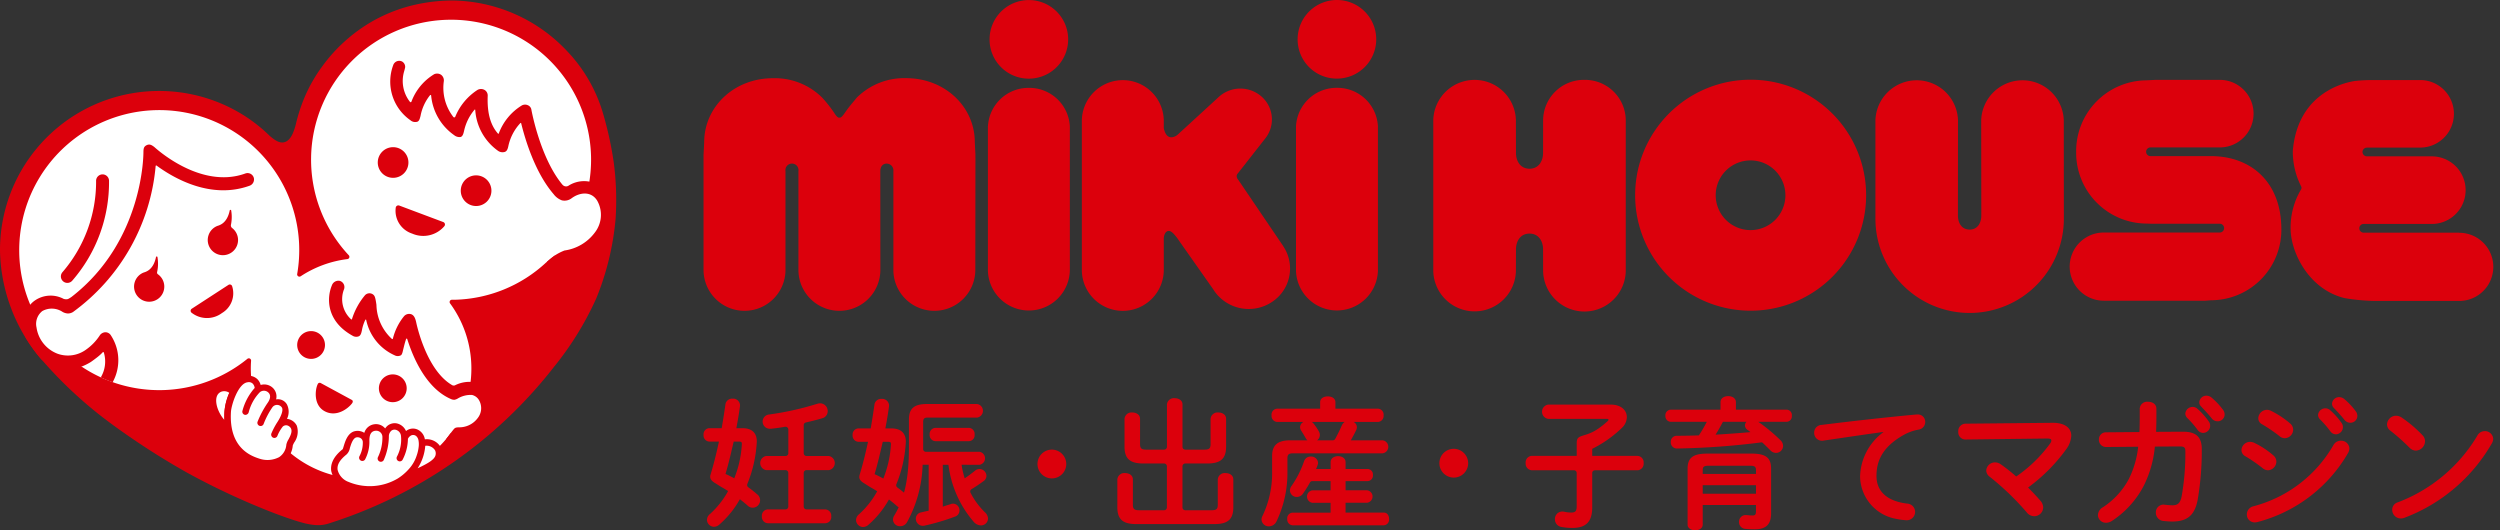
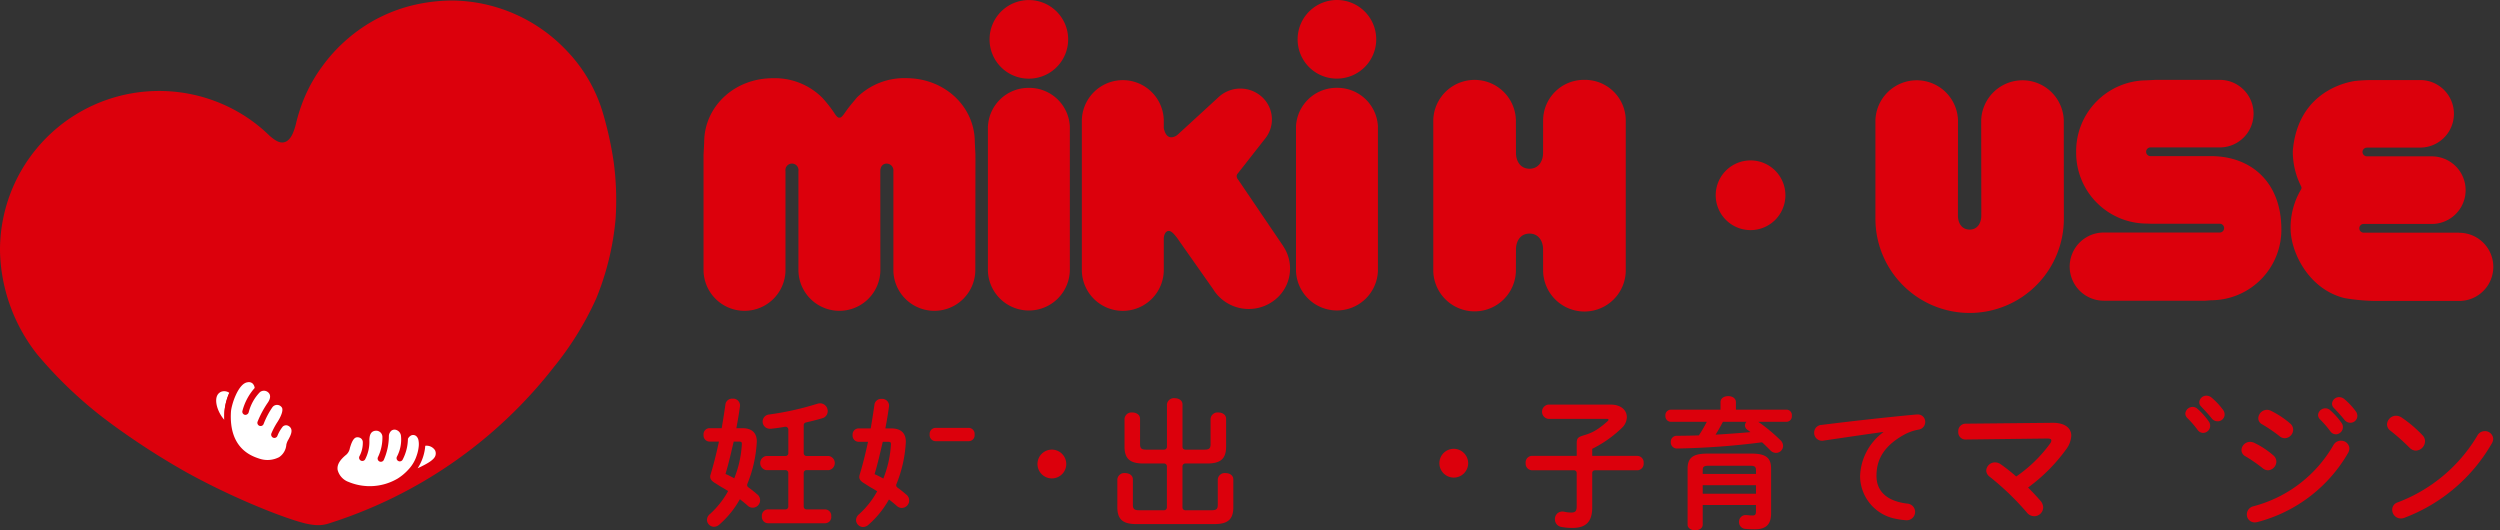
<svg xmlns="http://www.w3.org/2000/svg" width="330" height="70" viewBox="0 0 330 70">
  <rect x="0" y="0" width="330" height="70" fill="#333333" stroke="none" />
  <defs>
    <clipPath id="clip-path">
      <rect width="330" height="70" fill="none" />
    </clipPath>
  </defs>
  <g clip-path="url(#clip-path)">
    <path d="M43.573,69.028a4.677,4.677,0,0,1-2.155.247,9.4,9.4,0,0,1-1.6-.322c-1.012-.277-2.4-.765-3.847-1.315A95.8,95.8,0,0,1,24.662,62.36a98.847,98.847,0,0,1-9.971-6.435A55.84,55.84,0,0,1,4.9,46.752,22.823,22.823,0,0,1,0,33.148,21.006,21.006,0,0,1,31.666,14.9a20.485,20.485,0,0,1,3.95,3.036c.643.541,1.358,1.09,2.093.76s1.086-1.341,1.339-2.289A21.613,21.613,0,0,1,40.2,12.839a20.271,20.271,0,0,1,2.362-4.128,21.246,21.246,0,0,1,6.5-5.86A20.657,20.657,0,0,1,55.687.429,22.542,22.542,0,0,1,59.726.055,21.07,21.07,0,0,1,74.741,6.613a20.1,20.1,0,0,1,4.951,8.663,46.618,46.618,0,0,1,1.315,6.091,38.082,38.082,0,0,1,.251,7.508A36.126,36.126,0,0,1,78.7,39.389a41.209,41.209,0,0,1-5.579,9.035A60.906,60.906,0,0,1,43.573,69.028" transform="translate(0 0.013)" fill="#dc000c" />
-     <path d="M79.1,25.569A2.353,2.353,0,0,0,77.14,24.4a18.589,18.589,0,0,0,.391-4.257A18.482,18.482,0,0,0,59.064,2.105c-.148,0-.3,0-.448.006A18.476,18.476,0,0,0,45.557,33.2a.3.3,0,0,1-.183.5A14.469,14.469,0,0,0,39.2,35.971a.3.3,0,0,1-.458-.3,18.477,18.477,0,0,0-18.2-21.637c-.148,0-.3,0-.449.006A18.494,18.494,0,0,0,3.914,40.618a3.3,3.3,0,0,0-.4,2.247,5.113,5.113,0,0,0,5.833,4.358,18.452,18.452,0,0,0,22.829-.362.3.3,0,0,1,.482.254c-.032.454-.045.913-.033,1.377A14.58,14.58,0,0,0,58.988,56.7c3.657.789,5.921-2.682,4.5-4.846a2.247,2.247,0,0,0-1.982-1.1,14.791,14.791,0,0,0,.228-2.847,14.482,14.482,0,0,0-2.816-8.365.3.3,0,0,1,.24-.473l.341,0A18.346,18.346,0,0,0,71.6,34.152c.017-.01.725-.586,1.142-.909,4.774.779,8.463-4.17,6.355-7.674" transform="translate(0.486 0.499)" fill="#fff" />
-     <path d="M32.93,19.885A.856.856,0,0,0,31.8,19.24c-5.96,2.169-11.945-3.434-12.011-3.485-.356-.276-.632-.426-.995-.261-.4.183-.44.459-.449.9,0,.12.089,11.723-9.5,19.147-.452.3-.549.369-1.019.261a3.661,3.661,0,0,0-3.772.179,3.3,3.3,0,0,0-.649.579,4.009,4.009,0,0,0-.862,3.278,6.155,6.155,0,0,0,.281,1.122,23.087,23.087,0,0,0,1.492,2.15c.174.221.355.443.538.662a5.916,5.916,0,0,0,1.606.885A5.673,5.673,0,0,0,8.4,45a4.791,4.791,0,0,0,1.781-.27,6.985,6.985,0,0,0,1.188-.586c.105-.062.7-.5.971-.719a5.659,5.659,0,0,0,.628-.581.088.088,0,0,1,.152.037,4.085,4.085,0,0,1-.408,3.277c.516.239,1.032.452,1.567.641a5.992,5.992,0,0,0-.22-6.172.854.854,0,0,0-.729-.429.936.936,0,0,0-.742.407,6.873,6.873,0,0,1-1.88,1.931,4.062,4.062,0,0,1-3.666.511,4.37,4.37,0,0,1-2.809-3.469A2.148,2.148,0,0,1,5,37.4a2.569,2.569,0,0,1,2.665.11,1.566,1.566,0,0,0,.721.213,1.3,1.3,0,0,0,.659-.194l0,0A26.733,26.733,0,0,0,19.957,18.253a.076.076,0,0,1,.122-.054c2.353,1.726,7.2,4.487,12.272,2.661a.881.881,0,0,0,.579-.975" transform="translate(0.589 3.658)" fill="#dc000c" />
    <path d="M7.352,32.932a.855.855,0,0,1-.642-1.42,18.3,18.3,0,0,0,4.435-12,.854.854,0,1,1,1.706-.1A19.787,19.787,0,0,1,7.994,32.641a.853.853,0,0,1-.642.291" transform="translate(1.54 4.411)" fill="#dc000c" />
    <path d="M15.528,29.5c.218-.092,1.292-.245,1.669-2.04a.1.1,0,0,1,.2.007,5.085,5.085,0,0,1-.054,1.971.275.275,0,0,0,.116.278,1.995,1.995,0,1,1-1.929-.216" transform="translate(3.391 6.492)" fill="#dc000c" />
    <path d="M23.394,24.526c.218-.092,1.292-.245,1.67-2.042a.1.1,0,0,1,.2.007,5.125,5.125,0,0,1-.035,1.878.422.422,0,0,0,.156.417,2,2,0,1,1-1.988-.26" transform="translate(5.256 5.312)" fill="#dc000c" />
    <path d="M25.335,30.406l-4.846,3.15a.324.324,0,0,0-.009.537,3.294,3.294,0,0,0,3.988.037,3.027,3.027,0,0,0,1.348-3.555.322.322,0,0,0-.482-.168" transform="translate(4.823 7.197)" fill="#dc000c" />
    <path d="M44.352,17.828a2.023,2.023,0,1,1-1.919-2.122,2.022,2.022,0,0,1,1.919,2.122" transform="translate(9.557 3.724)" fill="#dc000c" />
    <path d="M53.208,20.836a2.023,2.023,0,1,1-1.919-2.122,2.022,2.022,0,0,1,1.919,2.122" transform="translate(11.657 4.437)" fill="#dc000c" />
    <path d="M42.7,21.938,48.5,24.113a.347.347,0,0,1,.134.559,3.658,3.658,0,0,1-4.248.961,3.16,3.16,0,0,1-2.159-3.407.345.345,0,0,1,.466-.288" transform="translate(10.009 5.197)" fill="#dc000c" />
    <path d="M70.427,24.09a3.825,3.825,0,0,0-5.3-1.084.619.619,0,0,1-.73-.145l-.006,0c-2.939-3.518-4.071-9.705-4.107-9.873a.769.769,0,0,0-.466-.633.893.893,0,0,0-.813.031,7.326,7.326,0,0,0-3.036,3.7.061.061,0,0,1-.1.017c-.83-.943-1.462-2.394-1.358-5a.85.85,0,0,0-.416-.768.949.949,0,0,0-.928-.006,7.664,7.664,0,0,0-2.937,3.537.15.15,0,0,1-.252.041A6.267,6.267,0,0,1,48.72,9.162a.926.926,0,0,0-.35-.818.937.937,0,0,0-.929-.084,7.16,7.16,0,0,0-3,3.623.112.112,0,0,1-.193.025,4.463,4.463,0,0,1-.765-4.042c.024-.074.059-.219.113-.432a.64.64,0,0,0,.012-.252.817.817,0,0,0-.4-.6.835.835,0,0,0-1.174.489,6.214,6.214,0,0,0,2.265,7.256.965.965,0,0,0,.949.194c.252-.135.3-.413.395-.751a6.193,6.193,0,0,1,1.259-2.745.081.081,0,0,1,.142.051,7.186,7.186,0,0,0,3.043,5.23,1.1,1.1,0,0,0,.838.241c.309-.077.4-.539.469-.826a6.45,6.45,0,0,1,1.384-2.783.049.049,0,0,1,.087.026,7.178,7.178,0,0,0,3.011,5.409,1.037,1.037,0,0,0,.885.144c.257-.092.364-.309.455-.679a6.411,6.411,0,0,1,1.6-3.124.065.065,0,0,1,.113.025c.548,2.23,1.849,6.511,4.262,9.328l.012.011a2.381,2.381,0,0,0,1.1.831,1.54,1.54,0,0,0,1.287-.28c1.026-.765,2.578-1,3.385.341a3.8,3.8,0,0,1-.319,4.181,6.015,6.015,0,0,1-4.008,2.376l-.015.006a6.71,6.71,0,0,0-2.311,1.508.912.912,0,0,0,.434.157,7.041,7.041,0,0,0,1.2.1,7.818,7.818,0,0,0,6.11-3.184,5.536,5.536,0,0,0,.374-6.031" transform="translate(9.867 1.538)" fill="#dc000c" />
    <path d="M49.8,48.321a2.112,2.112,0,0,0-2.092-1.037,1.706,1.706,0,0,0-.768-1.181,1.459,1.459,0,0,0-1.29-.155,1.436,1.436,0,0,0-.431.241,1.738,1.738,0,0,0-1.181-1,1.492,1.492,0,0,0-1.2.254,1.62,1.62,0,0,0-.372.406A1.56,1.56,0,0,0,41,45.3a1.592,1.592,0,0,0-1.287,1.128l-.015-.01a1.631,1.631,0,0,0-1.444-.146c-.779.334-1.07,1.292-1.263,1.925-.04.134-.094.311-.127.385-1.429,1.125-1.614,2.179-1.518,2.868a3.1,3.1,0,0,0,2.019,2.271,8.655,8.655,0,0,0,3.162.6,7.5,7.5,0,0,0,4.726-1.609l.106-.046c2.242-.967,4.167-1.779,4.582-3a1.621,1.621,0,0,0-.14-1.337" transform="translate(8.375 10.708)" fill="#dc000c" />
    <path d="M34.328,40.869l4.126,2.238c.165.089.152.282.042.433-.506.692-2.08,1.917-3.656,1.043-1.5-.835-1.215-2.906-.892-3.547a.28.28,0,0,1,.38-.167" transform="translate(7.988 9.683)" fill="#dc000c" />
    <path d="M35.377,37.241a1.834,1.834,0,1,1-1.754-1.91,1.834,1.834,0,0,1,1.754,1.91" transform="translate(7.519 8.377)" fill="#dc000c" />
    <path d="M44.095,41.86a1.834,1.834,0,1,1-1.754-1.91,1.834,1.834,0,0,1,1.754,1.91" transform="translate(9.586 9.472)" fill="#dc000c" />
    <path d="M56.336,44.778A3.152,3.152,0,0,0,54.3,43.353a4.22,4.22,0,0,0-2.556.4.419.419,0,0,1-.385-.017c-3.475-2.021-4.723-8.192-4.752-8.324-.1-.448-.263-.915-.669-1.042a.893.893,0,0,0-.941.283,7.545,7.545,0,0,0-1.462,2.95.079.079,0,0,1-.125.035,6.28,6.28,0,0,1-2.044-4.5c-.148-1.042-.221-1.231-.522-1.419a.8.8,0,0,0-1.018.184,9.121,9.121,0,0,0-1.69,3.121c-.03.075-.088.049-.148-.007a3.59,3.59,0,0,1-.929-3.866.855.855,0,0,0-.534-1.181.919.919,0,0,0-1.05.619c-.617,1.486-.872,4.613,2.735,6.621a.911.911,0,0,0,.829.077c.283-.127.346-.512.413-.805a5.165,5.165,0,0,1,.45-1.373.06.06,0,0,1,.111.012,6.579,6.579,0,0,0,3.742,4.669.878.878,0,0,0,.849,0c.187-.146.242-.562.309-.816.122-.47.155-.673.367-1.33a.081.081,0,0,1,.152.006c.771,2.457,2.515,6.562,5.835,7.948a.985.985,0,0,0,.392.069,1.222,1.222,0,0,0,.414-.15,3.31,3.31,0,0,1,1.9-.487,1.447,1.447,0,0,1,.932.688,2.111,2.111,0,0,1-.187,2.385,3.011,3.011,0,0,1-2.462,1.2c-.44.014-.532.058-.757.338-.424.527-.51.68-.894,1.157l.015.049a5.931,5.931,0,0,0,1.559.216A4.8,4.8,0,0,0,56.114,49.1a3.805,3.805,0,0,0,.223-4.321" transform="translate(8.324 7.103)" fill="#dc000c" />
    <path d="M24.806,41.963a1.152,1.152,0,0,0-1.1-.14c-1.185.539-.538,2.637.453,3.722-.015-.36-.02-.727,0-1.118a7.44,7.44,0,0,1,.643-2.464" transform="translate(5.469 9.896)" fill="#fff" />
    <path d="M33.5,46.68a1.644,1.644,0,0,0-1.128-.873,1.356,1.356,0,0,0-.168-.021,2.119,2.119,0,0,0-.016-1.929,1.362,1.362,0,0,0-1.418-.643,1.56,1.56,0,0,0-.543-1.617,1.645,1.645,0,0,0-1.494-.287,1.708,1.708,0,0,0-.449-.782,1.689,1.689,0,0,0-1.357-.423c-.536.042-1.535.353-2.211,1.968l-.046.109a7.832,7.832,0,0,0-.713,2.635c-.216,3.652,1.245,6.018,4.343,7.034a4.6,4.6,0,0,0,1.4.216,3.621,3.621,0,0,0,1.925-.507A2.985,2.985,0,0,0,32.971,49.3a2.781,2.781,0,0,1,.186-.393A2.465,2.465,0,0,0,33.5,46.68" transform="translate(5.675 9.507)" fill="#dc000c" />
    <path d="M37.516,52.759a2.289,2.289,0,0,1-1.488-1.6c-.1-.677.273-1.31,1.162-2.029a1.506,1.506,0,0,0,.455-.856c.146-.481.367-1.21.782-1.388a.582.582,0,0,1,.221-.037.787.787,0,0,1,.422.118.647.647,0,0,1,.282.549c0,.019,0,.037,0,.056l0,.009a3.741,3.741,0,0,1-.434,1.755.428.428,0,0,0,.734.44,5,5,0,0,0,.57-2.394c-.02-.761.148-1.315.781-1.392a.824.824,0,0,1,.936.846,5.9,5.9,0,0,1-.585,2.63.427.427,0,0,0,.763.384,7.9,7.9,0,0,0,.675-3.079.981.981,0,0,1,.375-.824.692.692,0,0,1,.547-.083.931.931,0,0,1,.673.765A4.817,4.817,0,0,1,43.86,49.4a.427.427,0,0,0,.171.579.423.423,0,0,0,.2.053.429.429,0,0,0,.376-.224,6.127,6.127,0,0,0,.7-2.751c0-.009,0,0,0,0a.94.94,0,0,1,.464-.468.642.642,0,0,1,.611.089.985.985,0,0,1,.325.61,2.729,2.729,0,0,1,.019.823,5.164,5.164,0,0,1-.272,1.178,4.845,4.845,0,0,1-1,1.728,6.95,6.95,0,0,1-.83.8,6.657,6.657,0,0,1-.668.48,7.267,7.267,0,0,1-6.44.465" transform="translate(8.539 10.871)" fill="#fff" />
    <path d="M46.916,48.837c-.162.606-1.149,1.129-2.354,1.7a6.338,6.338,0,0,0,1.007-2.97,1.326,1.326,0,0,1,1.293.6.941.941,0,0,1,.054.669" transform="translate(10.566 11.277)" fill="#fff" />
    <path d="M32.235,48.343a2.193,2.193,0,0,0-.277.678,2.165,2.165,0,0,1-.95,1.652,3.339,3.339,0,0,1-2.607.2c-1-.328-4.043-1.325-3.755-6.171.056-.948.958-3.75,2.181-3.91a.746.746,0,0,1,.7.183.993.993,0,0,1,.252.567,7.341,7.341,0,0,0-1.629,3.072.427.427,0,0,0,.367.48.44.44,0,0,0,.057,0,.473.473,0,0,0,.423-.371,5.9,5.9,0,0,1,1.462-2.619.841.841,0,0,1,1.068-.01c.6.482.088,1.24-.033,1.407a12.941,12.941,0,0,0-1.339,2.508.427.427,0,0,0,.814.26,10.5,10.5,0,0,1,1.154-2.187.759.759,0,0,1,1.264.072c.15.3-.016.995-.672,1.987a9.631,9.631,0,0,0-.722,1.384.447.447,0,0,0,.2.57.436.436,0,0,0,.186.042.429.429,0,0,0,.386-.241,4.829,4.829,0,0,1,.73-1.267.661.661,0,0,1,.558-.15.79.79,0,0,1,.517.406c.209.431-.09,1-.33,1.454" transform="translate(5.839 9.67)" fill="#fff" />
-     <path d="M189.718,8.505a15.245,15.245,0,1,0,15.244,15.244A15.244,15.244,0,0,0,189.718,8.505m-.012,19.852a4.6,4.6,0,1,1,4.6-4.6,4.6,4.6,0,0,1-4.6,4.6" transform="translate(41.367 2.017)" fill="#dc000c" />
+     <path d="M189.718,8.505A15.244,15.244,0,0,0,189.718,8.505m-.012,19.852a4.6,4.6,0,1,1,4.6-4.6,4.6,4.6,0,0,1-4.6,4.6" transform="translate(41.367 2.017)" fill="#dc000c" />
    <path d="M110.739,10.38a5.187,5.187,0,1,0-5.151-5.187,5.169,5.169,0,0,0,5.151,5.187" transform="translate(25.035 0.002)" fill="#dc000c" />
    <path d="M110.816,9.376a5.355,5.355,0,0,0-5.4,5.089h-.006V33.48a5.41,5.41,0,0,0,10.817,0h0V14.465h0a5.358,5.358,0,0,0-5.4-5.089" transform="translate(24.992 2.223)" fill="#dc000c" />
    <path d="M143.609,10.376a5.188,5.188,0,1,0-5.151-5.187,5.17,5.17,0,0,0,5.151,5.187" transform="translate(32.828 0)" fill="#dc000c" />
    <path d="M143.685,9.371a5.357,5.357,0,0,0-5.4,5.089h0V33.475a5.41,5.41,0,0,0,10.817,0h0V14.46h0a5.357,5.357,0,0,0-5.4-5.089" transform="translate(32.785 2.222)" fill="#dc000c" />
    <path d="M172.885,8.521a5.376,5.376,0,0,0-5.453,5.294v.048h0l-.006,4.282c0,1.163-.626,2.107-1.789,2.107s-1.788-.944-1.788-2.107l-.011-4.282h0c0-.016,0-.032,0-.048a5.455,5.455,0,0,0-10.905,0v.048h0V33.789a5.455,5.455,0,0,0,10.905,0v0l.011-2.868c0-1.167.623-2.109,1.788-2.109s1.789.943,1.789,2.109l.006,2.87a5.456,5.456,0,0,0,10.908,0V13.863h0v-.048a5.378,5.378,0,0,0-5.454-5.294" transform="translate(36.26 2.021)" fill="#dc000c" />
    <path d="M239.477,18.586l-7.791,0-.152,0a.574.574,0,1,1,0-1.146h9.075v0h.042a4.459,4.459,0,0,0,0-8.918H232.2l-1.267.063a9.348,9.348,0,0,0-9.241,9.453,9.349,9.349,0,0,0,9.241,9.454l.736.022h8.858l.14,0a.58.58,0,0,1,0,1.159l-.157,0H225.337a4.5,4.5,0,0,0,0,9h13.425l.715-.058a9.3,9.3,0,0,0,9.3-9.515c-.062-6.142-4.044-9.513-9.3-9.513" transform="translate(52.361 2.02)" fill="#dc000c" />
    <path d="M266.665,28.688H254.209l-.155,0a.575.575,0,1,1,0-1.15h8.958v0c.014,0,.027,0,.041,0a4.46,4.46,0,0,0,0-8.921H254.5a.592.592,0,0,1-.6-.573.579.579,0,0,1,.578-.579l.025-.006h7.008a4.458,4.458,0,0,0,0-8.916H255.2a22.693,22.693,0,0,0-2.276.119c-.669.108-7.561,1.121-8.223,9.256a10.161,10.161,0,0,0,1.089,4.638.428.428,0,0,1-.02.463,9.782,9.782,0,0,0-1.356,5.2c.019,3.019,2.357,7.948,7.126,9.109a26.119,26.119,0,0,0,4.713.375h10.415a4.5,4.5,0,0,0,0-9" transform="translate(57.949 2.023)" fill="#dc000c" />
    <path d="M224.973,13.9h0c0-.016,0-.033,0-.049a5.453,5.453,0,0,0-10.9,0V13.9h0l.014,12.513c0,1.034-.515,1.873-1.54,1.873S211,27.447,211,26.412l.01-12.513h0V13.85a5.453,5.453,0,0,0-10.9,0V13.9h0V26.741h0a12.437,12.437,0,1,0,24.873,0Z" transform="translate(47.446 2.02)" fill="#dc000c" />
    <path d="M142.04,30.489,136.1,21.731s-.468-.479-.063-.887l3.585-4.574h0a4.017,4.017,0,0,0-.3-5.4,4.231,4.231,0,0,0-5.819-.1l-.015.014c-.021.02-.043.036-.064.057l-.017.019-5.368,4.924s-1.352,1.113-1.789-.893V13.853a5.409,5.409,0,0,0-10.816,0V33.695a5.409,5.409,0,0,0,10.816,0h0V29.38c.035-.411.251-1.033.788-.911.455.1,1.157,1.174,1.157,1.174l4.586,6.52c.066.108.135.213.209.318a5.539,5.539,0,0,0,7.611,1.3,5.272,5.272,0,0,0,1.436-7.284Z" transform="translate(27.369 2.032)" fill="#dc000c" />
    <path d="M101.815,8.338a8.9,8.9,0,0,0-6.531,2.586c-.294.387-.924,1.056-1.555,1.981-.459.674-.6.643-.692.643s-.259.121-.741-.657a17.06,17.06,0,0,0-1.562-1.974,8.861,8.861,0,0,0-6.516-2.569c-5.124,0-9.064,3.784-9.064,8.451l-.085,1.668V33.746a5.409,5.409,0,0,0,10.816,0h0l0-13.137a.864.864,0,1,1,1.708,0V33.746a5.409,5.409,0,0,0,10.816,0h0L98.4,20.637l0-.012c0-.555.282-1.007.85-1.007a.9.9,0,0,1,.877,1.007l0,13.121a5.409,5.409,0,0,0,10.816,0h0l.017-15.288-.085-1.669c0-4.666-3.939-8.449-9.064-8.449" transform="translate(17.799 1.977)" fill="#dc000c" />
    <path d="M82.135,55.159c-.332-.3-.729-.612-1.159-.928a.362.362,0,0,1-.127-.434A16.987,16.987,0,0,0,82.1,48.186c0-1.081-.6-1.753-1.92-1.753H79.4c.187-.987.354-1.976.485-2.946v-.111a.907.907,0,0,0-.988-.839.89.89,0,0,0-.933.708q-.223,1.594-.5,3.188H75.834a.8.8,0,0,0-.765.877.814.814,0,0,0,.784.894H77.1c-.328,1.539-.7,3.03-1.11,4.376-.166.549.184.861.688,1.152l.721.459c.315.167.614.354.913.541a11.509,11.509,0,0,1-2.4,3.038,1,1,0,0,0-.392.766.944.944,0,0,0,.932.913,1.093,1.093,0,0,0,.69-.28,12.53,12.53,0,0,0,2.723-3.356c.374.28.727.578,1.043.857a.938.938,0,0,0,.635.261.985.985,0,0,0,.6-1.772m-3.02-2.107c-.374-.205-.765-.411-1.157-.578.429-1.418.746-2.834,1.082-4.27h.708c.28,0,.372.056.372.3a14.125,14.125,0,0,1-1.006,4.549" transform="translate(17.799 10.086)" fill="#dc000c" />
    <path d="M98.041,55.183c-.332-.3-.729-.612-1.159-.928a.362.362,0,0,1-.127-.434A16.987,16.987,0,0,0,98,48.21c0-1.081-.6-1.753-1.92-1.753H95.3c.187-.987.354-1.976.485-2.946V43.4a.907.907,0,0,0-.988-.839.89.89,0,0,0-.933.708q-.223,1.594-.5,3.188H91.74a.8.8,0,0,0-.765.877.814.814,0,0,0,.784.894h1.248c-.328,1.539-.7,3.03-1.11,4.376-.166.549.184.861.688,1.152l.721.459c.315.167.614.354.913.541a11.509,11.509,0,0,1-2.4,3.038,1,1,0,0,0-.392.766.944.944,0,0,0,.932.913,1.093,1.093,0,0,0,.69-.28,12.53,12.53,0,0,0,2.723-3.356c.374.28.727.578,1.043.857a.938.938,0,0,0,.635.261.985.985,0,0,0,.6-1.772m-3.02-2.107c-.374-.205-.765-.411-1.157-.578.429-1.418.746-2.834,1.082-4.27h.708c.28,0,.372.056.372.3a14.125,14.125,0,0,1-1.006,4.549" transform="translate(21.57 10.092)" fill="#dc000c" />
    <path d="M86.857,49.619a.37.37,0,0,0,.37.37h2.949a.946.946,0,0,1,0,1.864H87.227a.37.37,0,0,0-.37.37v4.444a.37.37,0,0,0,.37.37H89.71a.831.831,0,0,1,.783.914.82.82,0,0,1-.783.913H82.12a.831.831,0,0,1-.783-.913.822.822,0,0,1,.783-.914h2.334a.37.37,0,0,0,.37-.37V52.223a.37.37,0,0,0-.37-.37H81.9a.946.946,0,0,1,0-1.864h2.558a.37.37,0,0,0,.37-.37V46.494a.371.371,0,0,0-.435-.362c-.648.111-1.278.2-1.858.259H82.4a.943.943,0,0,1-.094-1.883,38.524,38.524,0,0,0,6.357-1.418,1.418,1.418,0,0,1,.374-.056,1.018,1.018,0,0,1,.988,1.044.951.951,0,0,1-.746.933c-.661.2-1.394.381-2.135.551a.369.369,0,0,0-.288.359Z" transform="translate(19.232 10.204)" fill="#dc000c" />
-     <path d="M104.339,51.127a11.407,11.407,0,0,0,.411,1.79c.428-.28.876-.615,1.342-.988a.965.965,0,0,1,.615-.242.939.939,0,0,1,.915.9.875.875,0,0,1-.392.708c-.5.362-1.034.737-1.567,1.048a.362.362,0,0,0-.145.478,9.831,9.831,0,0,0,1.9,2.578,1.187,1.187,0,0,1,.411.839.932.932,0,0,1-.951.894,1.293,1.293,0,0,1-.9-.429,14.183,14.183,0,0,1-3.374-7.57h-.746v5.52l1.063-.336a.923.923,0,0,1,.3-.056.877.877,0,0,1,.841.914.846.846,0,0,1-.6.8,29.854,29.854,0,0,1-4.047,1.194A.93.93,0,0,1,98.3,58.25a.843.843,0,0,1,.709-.839c.317-.074.653-.15.987-.224V51.127h-.8a16.712,16.712,0,0,1-2.051,7.57,1.031,1.031,0,0,1-.894.542.92.92,0,0,1-.97-.859,1.063,1.063,0,0,1,.187-.578c1.342-2.218,1.92-4.847,1.92-8.988V45.179c0-1.51.709-2.07,2.388-2.07h6.618a.906.906,0,0,1,0,1.79H99.9c-.5,0-.633.15-.633.6v3.558a.359.359,0,0,0,.359.359h7.08a.869.869,0,0,1,0,1.715Z" transform="translate(22.59 10.221)" fill="#dc000c" />
    <path d="M99.942,47.409a.8.8,0,0,1-.746-.877.792.792,0,0,1,.746-.876H104.4a.789.789,0,0,1,.727.876.78.78,0,0,1-.727.877Z" transform="translate(23.519 10.825)" fill="#dc000c" />
    <path d="M114.5,49.874a1.9,1.9,0,1,1-1.9-1.9,1.91,1.91,0,0,1,1.9,1.9" transform="translate(26.247 11.375)" fill="#dc000c" />
    <path d="M130.708,49.278c.635,0,.82-.167.82-.726V45.213a.92.92,0,0,1,1.027-.839c.521,0,1.024.28,1.024.839v3.673c0,1.679-.82,2.221-2.518,2.221H128.19a.37.37,0,0,0-.371.37v5.431a.37.37,0,0,0,.371.37h3.469c.635,0,.821-.167.821-.727V53.212a.919.919,0,0,1,1.026-.839c.522,0,1.026.28,1.026.839v3.674c0,1.678-.82,2.218-2.518,2.218H121.741c-1.7,0-2.519-.541-2.519-2.218V53.212a.92.92,0,0,1,1.027-.839c.521,0,1.024.28,1.024.839v3.338c0,.56.187.727.82.727h3.3a.37.37,0,0,0,.37-.37V51.476a.37.37,0,0,0-.37-.37h-2.707c-1.7,0-2.516-.542-2.516-2.221V45.213a.918.918,0,0,1,1.024-.839c.522,0,1.026.28,1.026.839v3.339c0,.559.187.726.82.726H125.4a.37.37,0,0,0,.37-.371v-5.6a.918.918,0,0,1,1.026-.82c.522,0,1.026.28,1.026.82v5.6a.371.371,0,0,0,.371.371Z" transform="translate(28.267 10.075)" fill="#dc000c" />
-     <path d="M136.677,45.67a.792.792,0,0,1-.746-.876.782.782,0,0,1,.746-.877h5.668V43.06c0-.522.5-.765,1.007-.765s1.007.242,1.007.765v.857h5.613a.782.782,0,0,1,.746.877.792.792,0,0,1-.746.876h-3.207a.791.791,0,0,1,.428.689.984.984,0,0,1-.094.392c-.223.466-.466.914-.708,1.342h4.2a.866.866,0,0,1,0,1.716h-11.8c-.6,0-.765.168-.765.653v1.92A14.787,14.787,0,0,1,136.6,58.76a1.129,1.129,0,0,1-1.008.689.953.953,0,0,1-.987-.894.989.989,0,0,1,.111-.447,12.994,12.994,0,0,0,1.288-5.855V50.164c0-1.381.671-2.071,2.386-2.071h2.274a1.077,1.077,0,0,1-.241-.317c-.15-.261-.374-.633-.56-.932a.9.9,0,0,1-.167-.486.807.807,0,0,1,.447-.689Zm7.048,5.315c0-.541.5-.8.988-.8.5,0,.988.261.988.8v.894h2.9a.72.72,0,0,1,.709.8.729.729,0,0,1-.709.8h-2.9v1.212h2.853a.83.83,0,0,1,0,1.642H145.7v1.3h5.035c.485,0,.708.411.708.84a.751.751,0,0,1-.708.839H138.709A.763.763,0,0,1,138,58.48a.754.754,0,0,1,.708-.84h5.015v-1.3H141.3a.833.833,0,0,1,0-1.642h2.423V53.482H141.3a.341.341,0,0,0-.3.177,15.663,15.663,0,0,1-.928,1.483,1,1,0,0,1-.8.429.891.891,0,0,1-.914-.84,1.017,1.017,0,0,1,.224-.633,13.2,13.2,0,0,0,1.642-3.245.885.885,0,0,1,.876-.615.9.9,0,0,1,.97.82.746.746,0,0,1-.056.28c-.057.187-.131.354-.205.541h1.92Zm-2.479-5.315a.914.914,0,0,1,.241.224,8.7,8.7,0,0,1,.69,1.026,1,1,0,0,1,.13.485.863.863,0,0,1-.372.689h2.085a.361.361,0,0,0,.313-.188c.328-.6.612-1.178.866-1.769a1.19,1.19,0,0,1,.374-.466Z" transform="translate(31.915 10.028)" fill="#dc000c" />
    <path d="M157.384,49.788a1.9,1.9,0,1,1-1.9-1.9,1.911,1.911,0,0,1,1.9,1.9" transform="translate(36.414 11.354)" fill="#dc000c" />
    <path d="M163.609,51.84a.87.87,0,0,1-.82-.951.859.859,0,0,1,.82-.95h5.921V48.263c0-.793.273-.834,1.273-1.144a5.718,5.718,0,0,0,1.572-.777,11.056,11.056,0,0,0,1.257-1.009.258.258,0,0,0,.094-.168c0-.074-.074-.111-.225-.111H165.77a.951.951,0,0,1,0-1.884H174c1.436,0,2.145.783,2.145,1.66a2,2,0,0,1-.635,1.4,15.668,15.668,0,0,1-3.934,2.779v.933h5.964a.849.849,0,0,1,.82.95.859.859,0,0,1-.82.951h-5.609a.355.355,0,0,0-.355.355v4.567c0,1.94-.914,2.685-2.592,2.685a7.567,7.567,0,0,1-1.473-.13,1.008,1.008,0,0,1-.857-1.026.969.969,0,0,1,.969-1.007.867.867,0,0,1,.225.02,4.3,4.3,0,0,0,.969.111c.5,0,.709-.168.709-.8V52.195a.356.356,0,0,0-.355-.355Z" transform="translate(38.597 10.236)" fill="#dc000c" />
    <path d="M184.976,43.067c0-.541.5-.8,1.024-.8.5,0,1.007.261,1.007.8v.988h6.714a.713.713,0,0,1,.669.8.724.724,0,0,1-.669.8h-3.768A22.475,22.475,0,0,1,192.9,48.1a1.044,1.044,0,0,1,.335.746.932.932,0,0,1-.932.914,1.034,1.034,0,0,1-.765-.354c-.318-.318-.69-.69-1.082-1.045a100.237,100.237,0,0,1-11.206.821.806.806,0,0,1-.839-.859.776.776,0,0,1,.8-.82c.951,0,1.939-.019,2.91-.056a17.294,17.294,0,0,0,1.043-1.79h-4.773a.739.739,0,0,1-.69-.8.728.728,0,0,1,.69-.8h6.583Zm4.12,6.787c1.884,0,2.556.579,2.556,1.977V57.76c0,1.436-.672,2.088-2.164,2.088-.355,0-.839-.019-1.231-.056a.892.892,0,0,1-.839-.914.878.878,0,0,1,.857-.913h.13a7.046,7.046,0,0,0,.82.056c.281,0,.429-.113.429-.522v-.857h-7.029v2.592c0,.485-.5.746-.988.746-.5,0-1.006-.261-1.006-.746v-7.4c0-1.4.69-1.977,2.553-1.977Zm-5.65,1.6c-.671,0-.82.131-.82.6v.485h7.029v-.485c0-.466-.148-.6-.82-.6Zm6.209,2.574h-7.029v1.12h7.029Zm-4.362-8.373c-.3.578-.616,1.138-.97,1.7,1.548-.093,3.077-.2,4.606-.335-.131-.111-.261-.2-.392-.3a.737.737,0,0,1-.335-.578.713.713,0,0,1,.2-.485Z" transform="translate(42.133 10.021)" fill="#dc000c" />
    <path d="M202.694,46.536c-2.238.3-5.2.746-7.888,1.137a.7.7,0,0,1-.186.019,1.033,1.033,0,0,1-1.045-1.063,1.014,1.014,0,0,1,.97-1.026c3.878-.484,8.689-1.026,12.568-1.379h.111a.964.964,0,0,1,1.008.988,1.009,1.009,0,0,1-.859,1.007,6.365,6.365,0,0,0-2.051.746c-2.908,1.659-3.523,3.6-3.523,5.369,0,2.07,1.435,3.339,4.045,3.654a1.1,1.1,0,0,1-.094,2.2A9.642,9.642,0,0,1,204.371,58a5.77,5.77,0,0,1-4.736-5.611,7.518,7.518,0,0,1,3.058-5.818Z" transform="translate(45.896 10.486)" fill="#dc000c" />
    <path d="M221.368,45.114c1.622-.02,2.5.671,2.5,1.7a3.3,3.3,0,0,1-.671,1.79,22.752,22.752,0,0,1-5.034,5.054c.6.6,1.155,1.193,1.622,1.734a1.378,1.378,0,0,1,.372.894,1.182,1.182,0,0,1-1.193,1.157,1.259,1.259,0,0,1-.99-.522,35.526,35.526,0,0,0-4.866-4.681,1.051,1.051,0,0,1-.466-.82,1.149,1.149,0,0,1,1.157-1.081,1.315,1.315,0,0,1,.746.242,21.824,21.824,0,0,1,2.05,1.622,18.321,18.321,0,0,0,4.457-4.326.8.8,0,0,0,.186-.428c0-.187-.167-.261-.559-.261l-10.778.131a.95.95,0,0,1-.951-1.027.977.977,0,0,1,.933-1.063Z" transform="translate(49.542 10.697)" fill="#dc000c" />
-     <path d="M235.079,46.821c1.7,0,2.479.672,2.479,2.294a38.143,38.143,0,0,1-.539,6.675c-.392,2.125-1.436,2.89-3.395,2.89-.2,0-.765-.037-1.1-.074a1.089,1.089,0,0,1-1.026-1.1,1.018,1.018,0,0,1,1.026-1.063c.057,0,.113.019.168.019.354.037.727.074.987.074.653,0,1.026-.242,1.214-1.137a32.623,32.623,0,0,0,.5-6c0-.485-.15-.633-.746-.633l-3.281.019a14.437,14.437,0,0,1-1.511,5.258,12.366,12.366,0,0,1-4.178,4.569,1.376,1.376,0,0,1-.765.224,1.039,1.039,0,0,1-1.061-1.007,1.259,1.259,0,0,1,.671-1.044,10.129,10.129,0,0,0,3.393-3.692,12.618,12.618,0,0,0,1.249-4.289l-4.214.037a.939.939,0,0,1-.97-.97.922.922,0,0,1,.951-.969l4.4-.037c.019-.579.037-1.194.037-1.828V43.762a.984.984,0,0,1,1.1-.894c.559,0,1.1.3,1.1.913V45.03c0,.635-.019,1.231-.037,1.81Z" transform="translate(53.076 10.164)" fill="#dc000c" />
    <path d="M235.537,46.851a.927.927,0,0,1-.763-.431,13.258,13.258,0,0,0-1.36-1.561.85.85,0,0,1-.239-.555.961.961,0,0,1,1.6-.638,9.329,9.329,0,0,1,1.483,1.655.956.956,0,0,1,.2.6.938.938,0,0,1-.925.925" transform="translate(55.286 10.294)" fill="#dc000c" />
    <path d="M237.084,45.6a.991.991,0,0,1-.794-.406c-.431-.543-.956-1.1-1.368-1.533a.8.8,0,0,1-.254-.572.932.932,0,0,1,.962-.871,1.068,1.068,0,0,1,.672.265,9.672,9.672,0,0,1,1.47,1.562,1.04,1.04,0,0,1,.238.666.908.908,0,0,1-.925.888" transform="translate(55.639 10.012)" fill="#dc000c" />
    <path d="M243.382,48.938a1.077,1.077,0,0,1,.392.82,1.162,1.162,0,0,1-1.1,1.138,1.068,1.068,0,0,1-.69-.261,21.044,21.044,0,0,0-2.294-1.585.926.926,0,0,1-.522-.82,1.132,1.132,0,0,1,1.138-1.082,1.276,1.276,0,0,1,.559.131,11.329,11.329,0,0,1,2.518,1.659" transform="translate(56.706 11.179)" fill="#dc000c" />
    <path d="M252.158,47.027a1.078,1.078,0,0,1,1.12,1.007,1.265,1.265,0,0,1-.169.6,19.485,19.485,0,0,1-11.933,9.117,1.52,1.52,0,0,1-.392.056,1.033,1.033,0,0,1-1.043-1.063,1.114,1.114,0,0,1,.857-1.063A17.184,17.184,0,0,0,251.171,47.6a1.113,1.113,0,0,1,.987-.578" transform="translate(56.842 11.15)" fill="#dc000c" />
    <path d="M245.175,45.536a1.073,1.073,0,0,1,.392.82,1.145,1.145,0,0,1-1.1,1.12,1.066,1.066,0,0,1-.689-.262,20.97,20.97,0,0,0-2.294-1.565.908.908,0,0,1-.522-.821,1.165,1.165,0,0,1,1.155-1.1,1.32,1.32,0,0,1,.56.15,12.124,12.124,0,0,1,2.5,1.659" transform="translate(57.132 10.368)" fill="#dc000c" />
    <path d="M249.7,47a.92.92,0,0,1-.762-.432,13.415,13.415,0,0,0-1.361-1.56.851.851,0,0,1-.238-.555.961.961,0,0,1,1.6-.638,9.506,9.506,0,0,1,1.483,1.655A.95.95,0,0,1,249.7,47" transform="translate(58.644 10.33)" fill="#dc000c" />
    <path d="M251.251,45.756a.992.992,0,0,1-.8-.406c-.44-.555-.991-1.142-1.367-1.533a.8.8,0,0,1-.254-.572.931.931,0,0,1,.961-.871,1.082,1.082,0,0,1,.673.264,9.73,9.73,0,0,1,1.47,1.564,1.04,1.04,0,0,1,.238.666.908.908,0,0,1-.925.888" transform="translate(58.998 10.047)" fill="#dc000c" />
    <path d="M259.38,46.933a1.1,1.1,0,0,1,.335.8,1.261,1.261,0,0,1-1.193,1.231,1.187,1.187,0,0,1-.84-.372,27.042,27.042,0,0,0-2.536-2.256,1.038,1.038,0,0,1-.448-.839,1.206,1.206,0,0,1,1.194-1.138,1.353,1.353,0,0,1,.746.242,16.7,16.7,0,0,1,2.741,2.331m8.2-.541a1.085,1.085,0,0,1,1.137,1.026,1.307,1.307,0,0,1-.187.6,22.459,22.459,0,0,1-11.524,9.809,1.318,1.318,0,0,1-.5.093,1.137,1.137,0,0,1-1.12-1.138,1.008,1.008,0,0,1,.727-.988,20.763,20.763,0,0,0,10.517-8.819,1.064,1.064,0,0,1,.951-.578" transform="translate(60.389 10.518)" fill="#dc000c" />
  </g>
</svg>